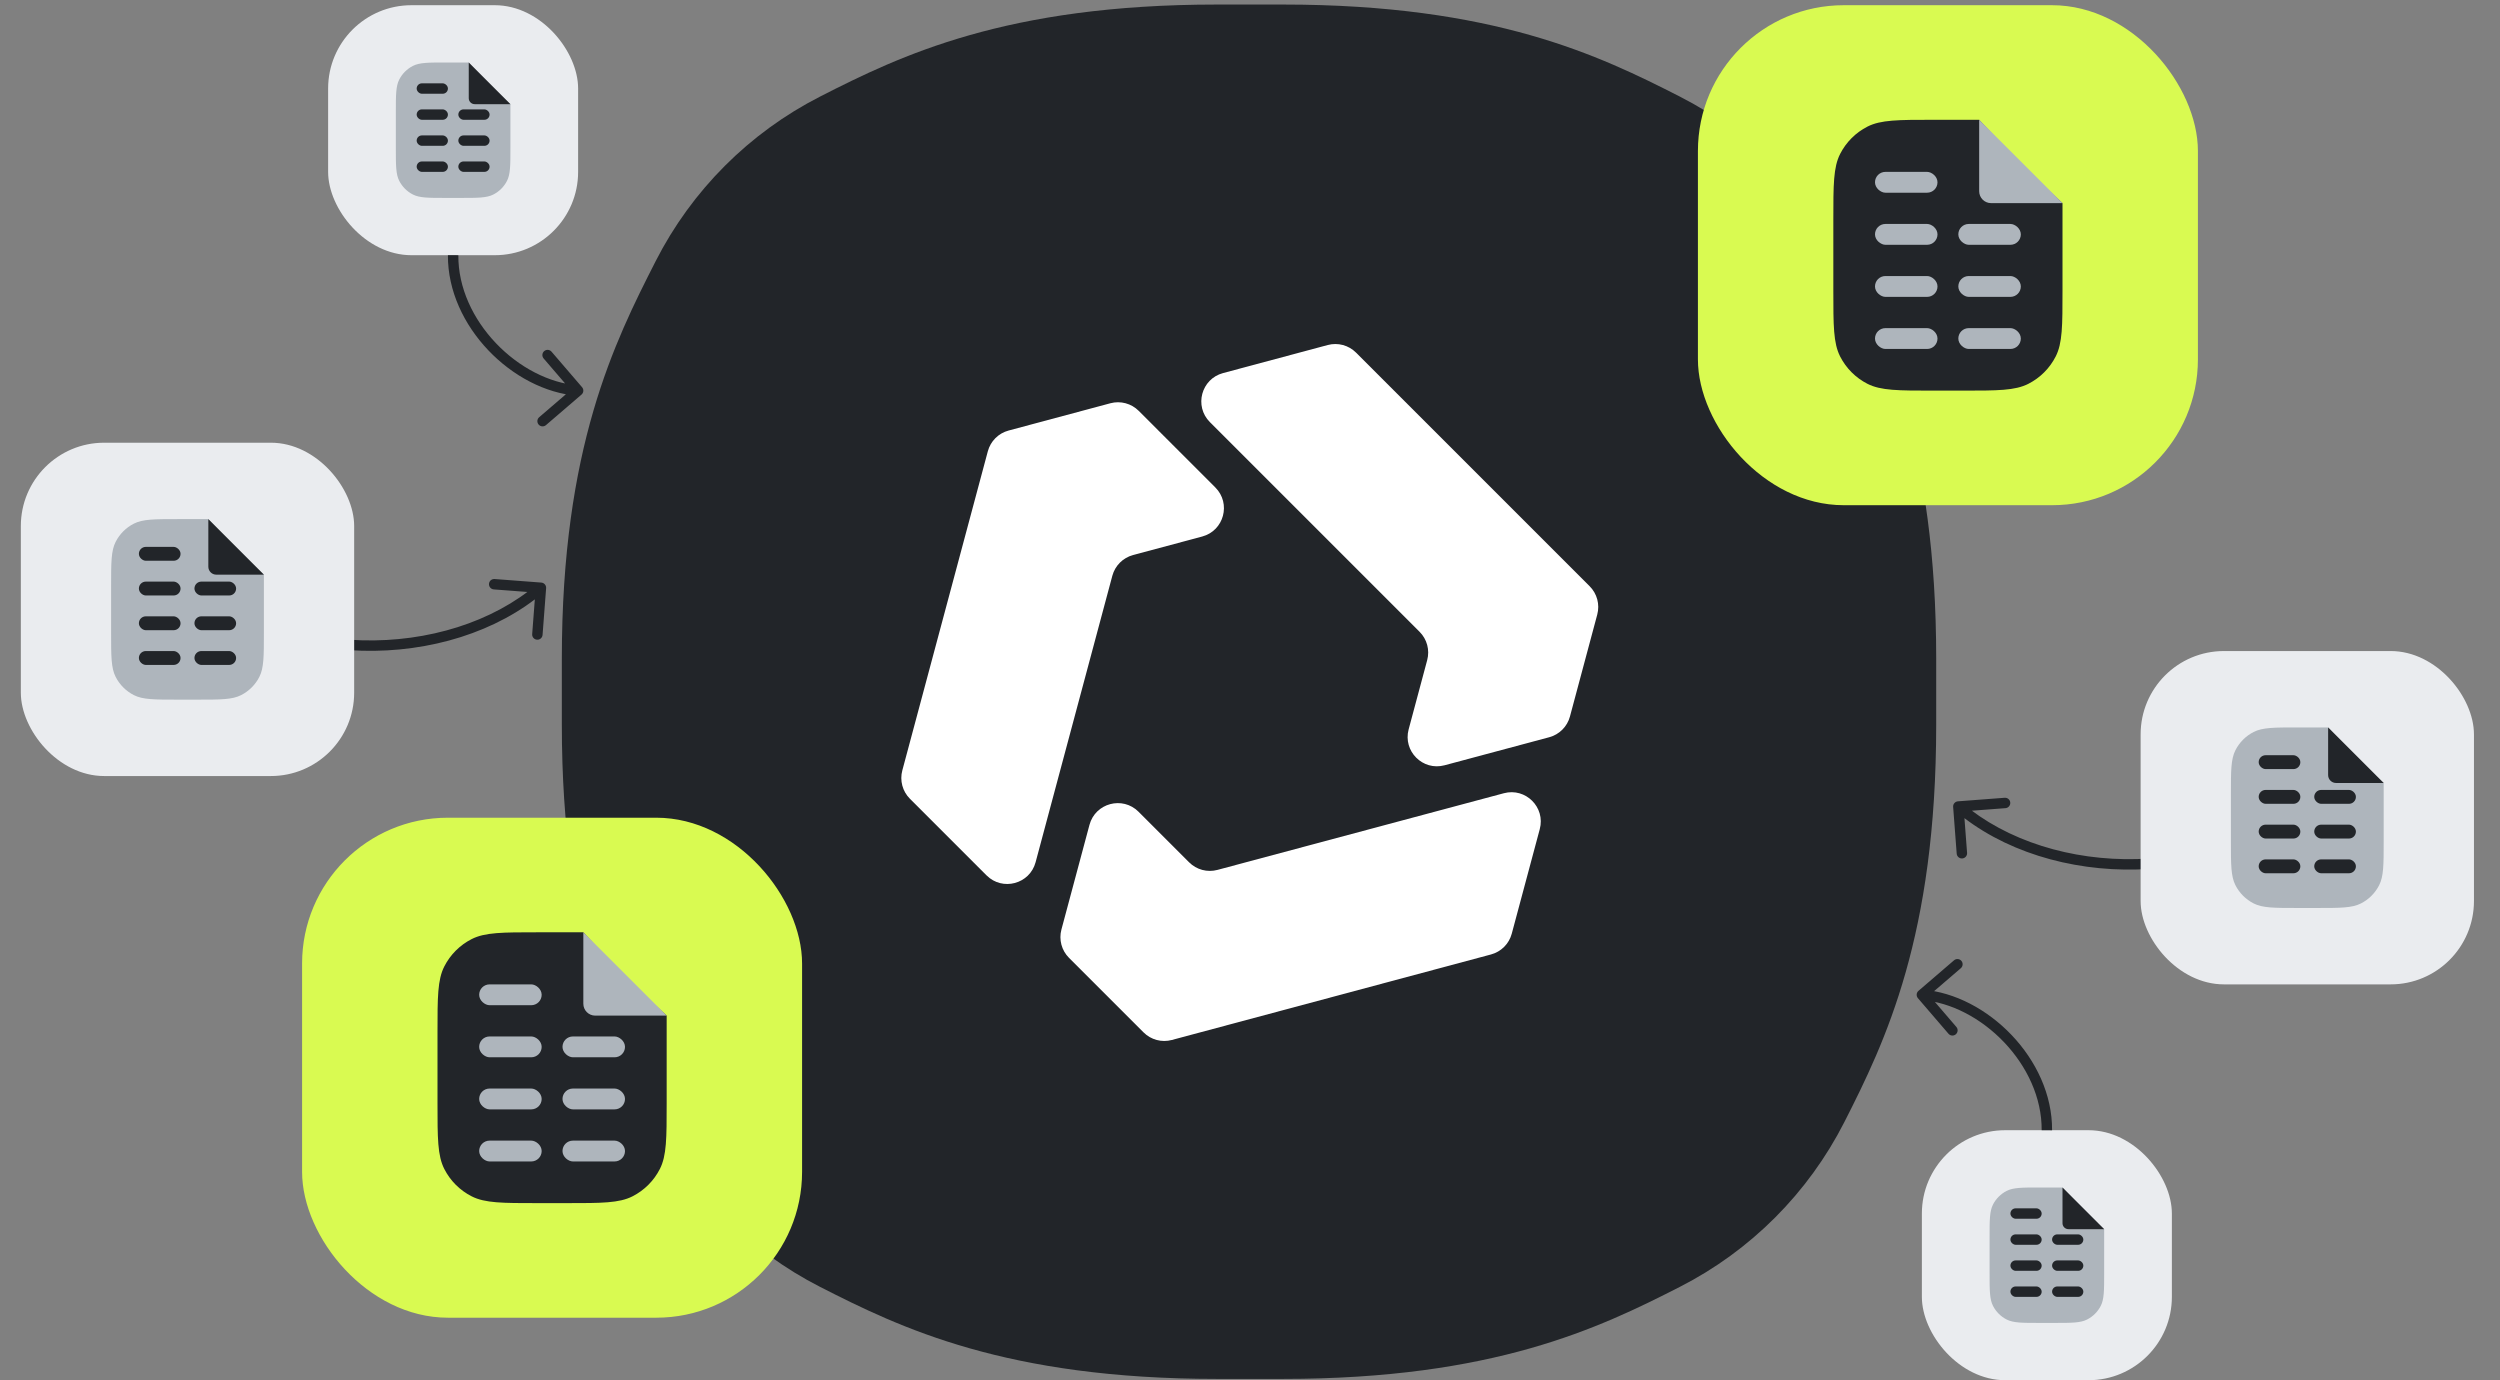
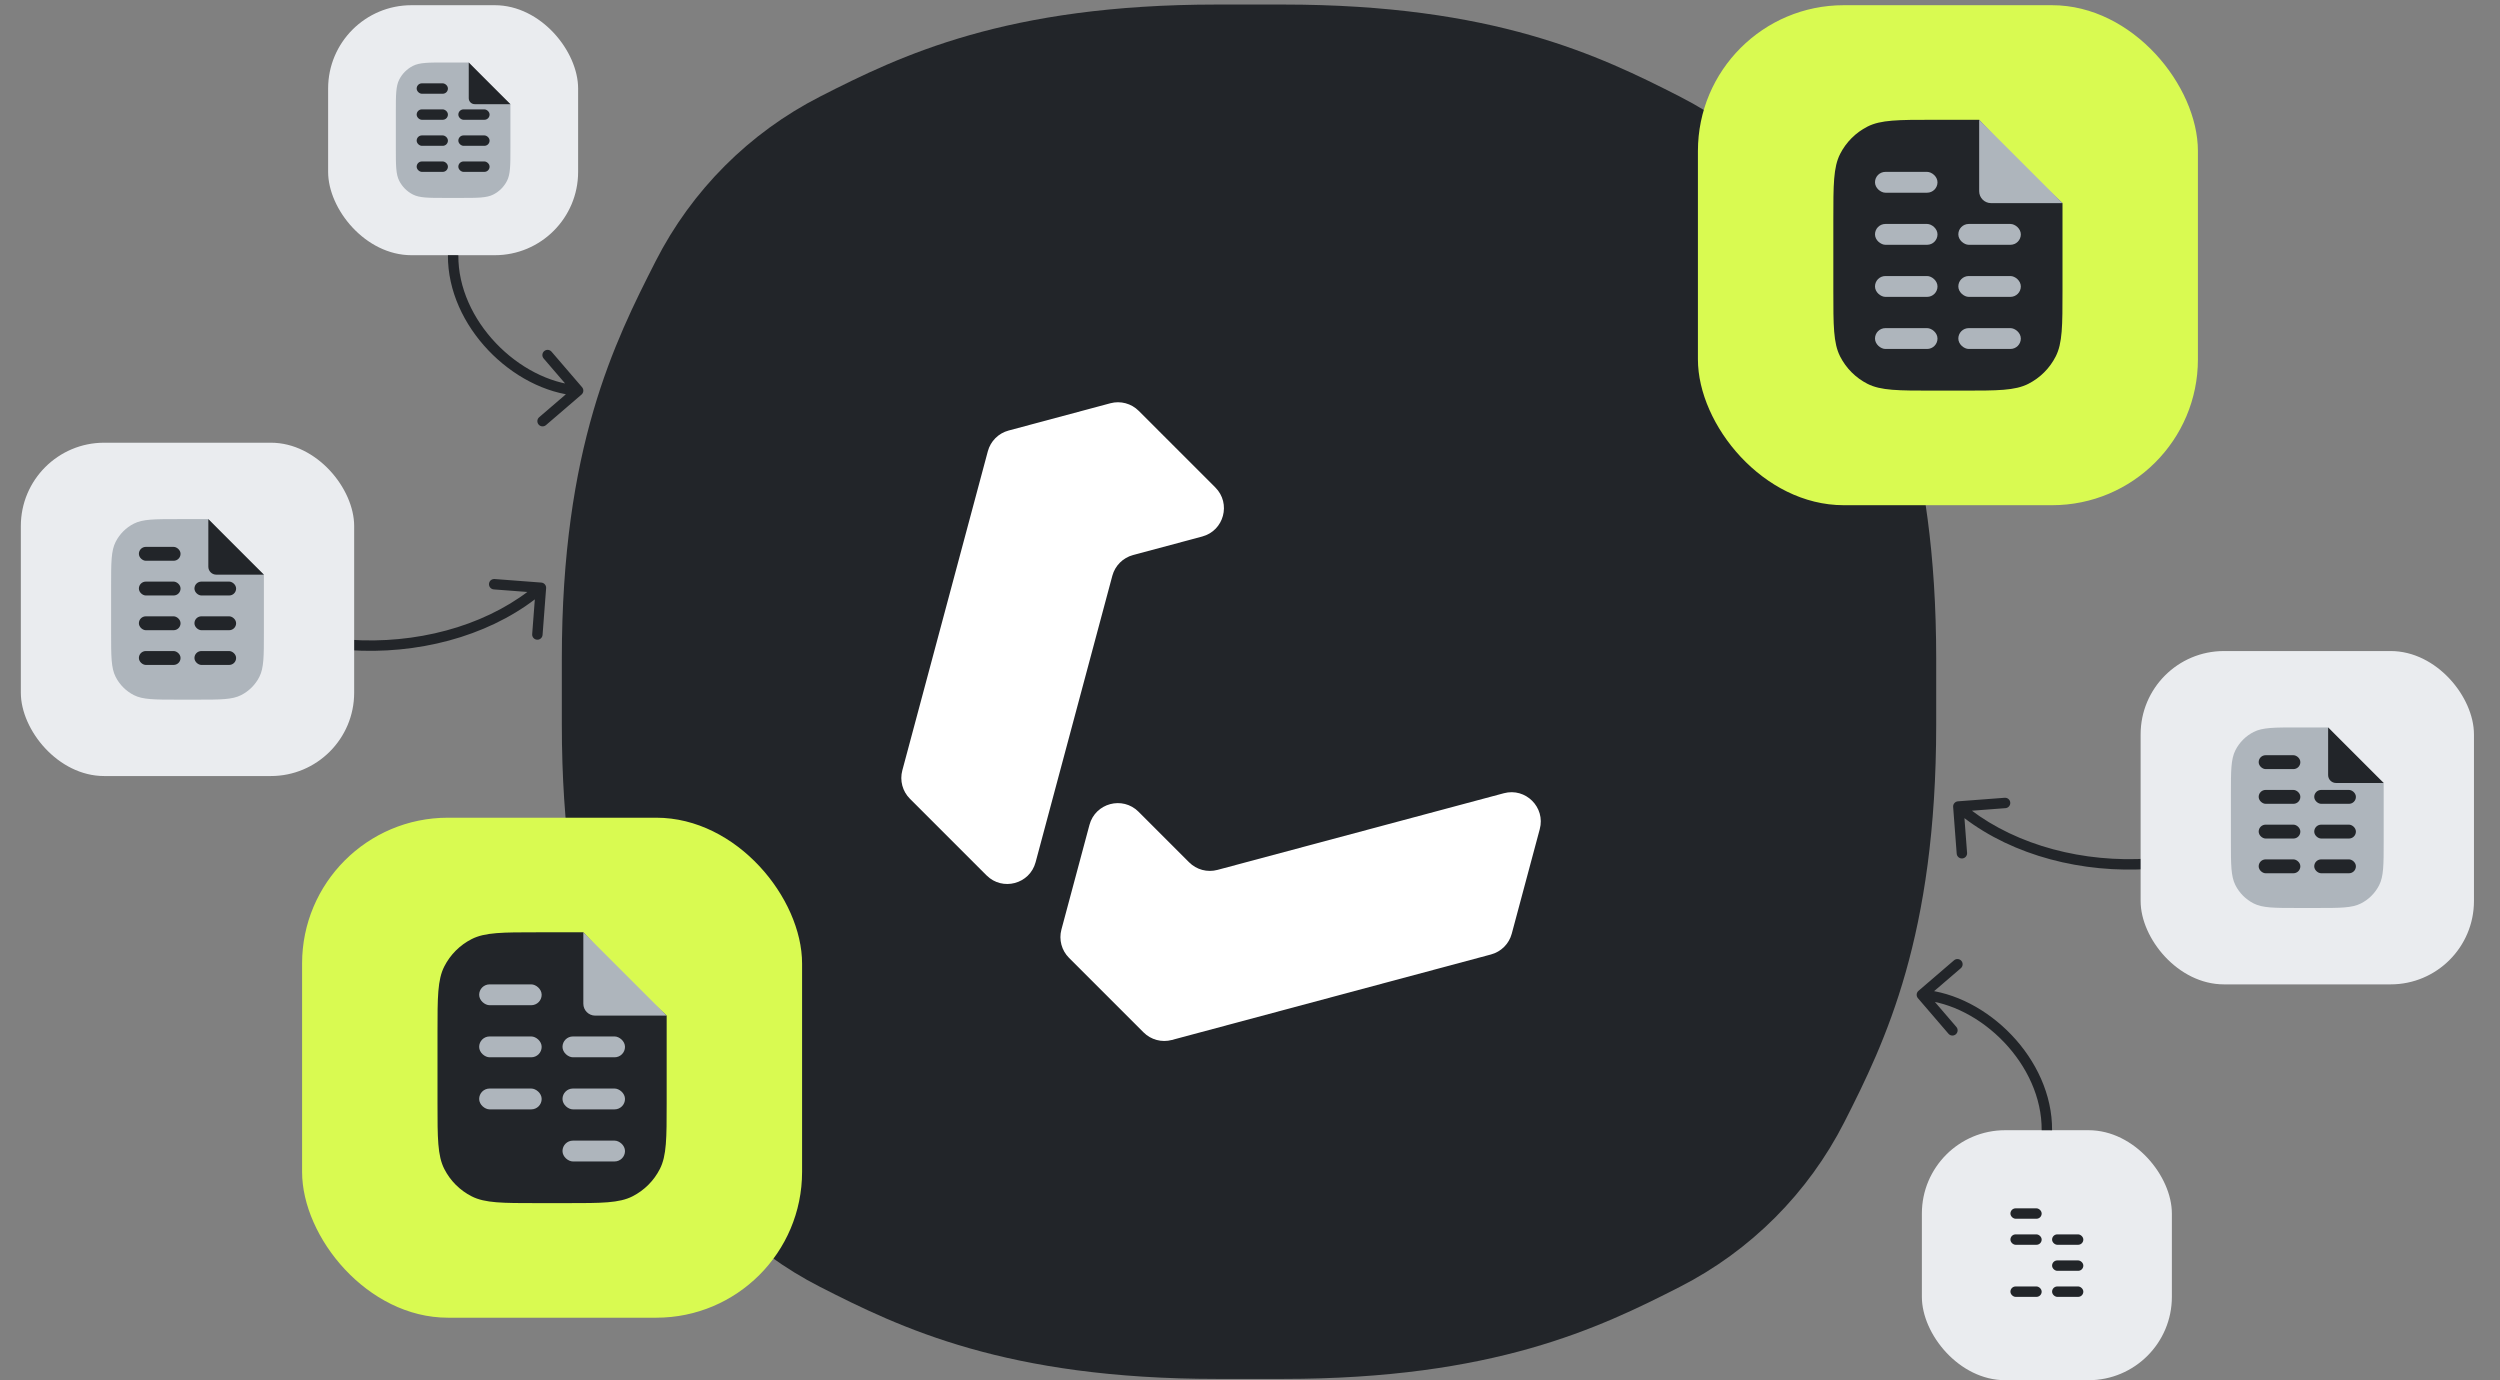
<svg xmlns="http://www.w3.org/2000/svg" width="480" height="265" viewBox="0 0 480 265" fill="none">
  <rect x="0" y="0" width="480" height="265" fill="#808080" stroke="none" />
  <path d="M107.872 126.477C107.872 85.932 117.992 65.66 125.872 50.174C132.803 36.552 143.863 25.477 157.466 18.536C172.931 10.646 193.176 0.872 233.665 0.872H246.317C286.807 0.872 307.051 10.646 322.516 18.536C336.12 25.477 347.18 36.552 354.111 50.174C361.991 65.66 371.751 85.932 371.751 126.477V139.146C371.751 179.691 361.991 199.963 354.111 215.449C347.18 229.071 336.12 240.146 322.516 247.087C307.051 254.978 286.807 264.751 246.317 264.751H233.665C193.176 264.751 172.931 254.978 157.466 247.087C143.863 240.146 132.803 229.071 125.872 215.449C117.992 199.963 107.872 179.691 107.872 139.146V126.477Z" fill="#222529" />
-   <path d="M274.021 126.748C274.541 124.805 273.986 122.732 272.564 121.31L232.301 81.049C229.237 77.984 230.639 72.752 234.825 71.63L254.921 66.245C256.864 65.725 258.937 66.28 260.359 67.702L305.216 112.56C306.638 113.982 307.194 116.055 306.673 117.997L301.43 137.569C300.909 139.512 299.392 141.029 297.449 141.55L277.354 146.934C273.168 148.056 269.338 144.225 270.459 140.039L274.021 126.748Z" fill="white" />
  <path d="M224.998 199.675C223.055 200.196 220.982 199.64 219.56 198.218L205.25 183.908C203.828 182.486 203.272 180.413 203.793 178.47L209.178 158.375C210.3 154.189 215.532 152.787 218.596 155.851L228.31 165.565C229.732 166.987 231.804 167.542 233.746 167.022L288.742 152.3C292.928 151.179 296.757 155.009 295.635 159.195L290.255 179.275C289.734 181.218 288.217 182.736 286.274 183.256L224.998 199.675Z" fill="white" />
  <path d="M218.634 78.882C217.212 77.46 215.139 76.905 213.196 77.425L193.645 82.664C191.702 83.185 190.185 84.702 189.664 86.645L173.245 147.921C172.725 149.864 173.28 151.937 174.702 153.359L189.416 168.074C192.481 171.139 197.714 169.737 198.835 165.55L213.568 110.55C214.089 108.607 215.606 107.089 217.549 106.568L230.822 103.012C235.008 101.89 236.41 96.658 233.345 93.594L218.634 78.882Z" fill="white" />
  <rect x="63" y="1" width="48" height="48" rx="16" fill="#EAECEF" />
  <path d="M76 21.6C76 18.24 76 16.559 76.654 15.276C77.229 14.147 78.147 13.229 79.276 12.654C80.559 12 82.24 12 85.6 12H90L94 16.333L98 20V28.4C98 31.76 98 33.441 97.346 34.724C96.771 35.853 95.853 36.771 94.724 37.346C93.441 38 91.76 38 88.4 38H85.6C82.24 38 80.559 38 79.276 37.346C78.147 36.771 77.229 35.853 76.654 34.724C76 33.441 76 31.76 76 28.4V21.6Z" fill="#AEB5BC" />
  <path d="M90 12V18.857C90 19.488 90.512 20 91.143 20H98" fill="#222529" />
  <rect width="2" height="6" rx="1" transform="matrix(4.37114e-08 -1 -1 -4.37114e-08 86 23)" fill="#222529" />
  <rect width="2" height="6" rx="1" transform="matrix(4.37114e-08 -1 -1 -4.37114e-08 86 18)" fill="#222529" />
  <rect width="2" height="6" rx="1" transform="matrix(4.37114e-08 -1 -1 -4.37114e-08 86 28)" fill="#222529" />
  <rect width="2" height="6" rx="1" transform="matrix(4.37115e-08 -1 -1 -4.37113e-08 86 33)" fill="#222529" />
  <rect width="2" height="6" rx="1" transform="matrix(4.37114e-08 -1 -1 -4.37114e-08 94 23)" fill="#222529" />
  <rect width="2" height="6" rx="1" transform="matrix(4.37114e-08 -1 -1 -4.37114e-08 94 28)" fill="#222529" />
  <rect width="2" height="6" rx="1" transform="matrix(4.37115e-08 -1 -1 -4.37113e-08 94 33)" fill="#222529" />
  <path d="M111.652 75.758C112.071 75.399 112.118 74.767 111.759 74.348L105.894 67.522C105.534 67.103 104.902 67.055 104.484 67.415C104.065 67.775 104.017 68.406 104.377 68.825L109.59 74.893L103.522 80.106C103.103 80.466 103.055 81.098 103.415 81.516C103.775 81.935 104.406 81.983 104.825 81.623L111.652 75.758ZM111.076 74.003C105.399 73.573 99.595 70.492 95.211 65.885C90.831 61.283 87.955 55.248 88.001 49.007L86.001 48.993C85.951 55.856 89.104 62.369 93.762 67.264C98.417 72.155 104.661 75.522 110.924 75.997L111.076 74.003Z" fill="#222529" />
  <path d="M104.855 112.927C104.897 112.377 104.484 111.896 103.933 111.854L94.959 111.172C94.409 111.131 93.928 111.543 93.886 112.094C93.844 112.644 94.257 113.125 94.808 113.167L102.785 113.773L102.179 121.75C102.137 122.301 102.549 122.781 103.1 122.823C103.651 122.865 104.131 122.452 104.173 121.901L104.855 112.927ZM103.206 112.093C94.595 119.488 82.123 123.272 69.556 122.944C56.995 122.616 44.464 118.183 35.713 109.303L34.288 110.707C43.476 120.029 56.539 124.605 69.504 124.943C82.463 125.282 95.45 121.389 104.509 113.61L103.206 112.093Z" fill="#222529" />
  <rect x="4" y="85" width="64" height="64" rx="16" fill="#EAECEF" />
  <path d="M21.333 112.467C21.333 107.986 21.333 105.746 22.205 104.035C22.972 102.529 24.196 101.306 25.701 100.539C27.413 99.667 29.653 99.667 34.133 99.667H40L45.333 105.444L50.667 110.333V121.533C50.667 126.014 50.667 128.254 49.795 129.965C49.028 131.471 47.804 132.694 46.298 133.461C44.587 134.333 42.347 134.333 37.867 134.333H34.133C29.653 134.333 27.413 134.333 25.701 133.461C24.196 132.694 22.972 131.471 22.205 129.965C21.333 128.254 21.333 126.014 21.333 121.533V112.467Z" fill="#AEB5BC" />
  <path d="M40 99.667V108.81C40 109.651 40.682 110.333 41.524 110.333H50.667" fill="#222529" />
  <rect width="2.667" height="8" rx="1.333" transform="matrix(4.37114e-08 -1 -1 -4.37114e-08 34.666 114.333)" fill="#222529" />
  <rect width="2.667" height="8" rx="1.333" transform="matrix(4.37114e-08 -1 -1 -4.37114e-08 34.666 107.667)" fill="#222529" />
  <rect width="2.667" height="8" rx="1.333" transform="matrix(4.37114e-08 -1 -1 -4.37114e-08 34.666 121)" fill="#222529" />
  <rect width="2.667" height="8" rx="1.333" transform="matrix(4.37115e-08 -1 -1 -4.37113e-08 34.666 127.667)" fill="#222529" />
  <rect width="2.667" height="8" rx="1.333" transform="matrix(4.37114e-08 -1 -1 -4.37114e-08 45.333 114.333)" fill="#222529" />
  <rect width="2.667" height="8" rx="1.333" transform="matrix(4.37114e-08 -1 -1 -4.37114e-08 45.333 121)" fill="#222529" />
  <rect width="2.667" height="8" rx="1.333" transform="matrix(4.37115e-08 -1 -1 -4.37113e-08 45.333 127.667)" fill="#222529" />
  <rect x="369" y="217" width="48" height="48" rx="16" fill="#EAECEF" />
-   <path d="M382 237.6C382 234.24 382 232.56 382.654 231.276C383.229 230.147 384.147 229.229 385.276 228.654C386.56 228 388.24 228 391.6 228H396L400 232.333L404 236V244.4C404 247.76 404 249.44 403.346 250.724C402.771 251.853 401.853 252.771 400.724 253.346C399.44 254 397.76 254 394.4 254H391.6C388.24 254 386.56 254 385.276 253.346C384.147 252.771 383.229 251.853 382.654 250.724C382 249.44 382 247.76 382 244.4V237.6Z" fill="#AEB5BC" />
-   <path d="M396 228V234.857C396 235.488 396.512 236 397.143 236H404" fill="#222529" />
  <rect width="2" height="6" rx="1" transform="matrix(4.37114e-08 -1 -1 -4.37114e-08 392 239)" fill="#222529" />
  <rect width="2" height="6" rx="1" transform="matrix(4.37114e-08 -1 -1 -4.37114e-08 392 234)" fill="#222529" />
-   <rect width="2" height="6" rx="1" transform="matrix(4.37114e-08 -1 -1 -4.37114e-08 392 244)" fill="#222529" />
  <rect width="2" height="6" rx="1" transform="matrix(4.37115e-08 -1 -1 -4.37113e-08 392 249)" fill="#222529" />
  <rect width="2" height="6" rx="1" transform="matrix(4.37114e-08 -1 -1 -4.37114e-08 400 239)" fill="#222529" />
  <rect width="2" height="6" rx="1" transform="matrix(4.37114e-08 -1 -1 -4.37114e-08 400 244)" fill="#222529" />
  <rect width="2" height="6" rx="1" transform="matrix(4.37115e-08 -1 -1 -4.37113e-08 400 249)" fill="#222529" />
  <path d="M368.348 190.241C367.929 190.601 367.882 191.233 368.241 191.652L374.106 198.478C374.466 198.897 375.098 198.945 375.516 198.585C375.935 198.225 375.983 197.594 375.623 197.175L370.41 191.107L376.478 185.894C376.897 185.534 376.945 184.902 376.585 184.484C376.225 184.065 375.594 184.017 375.175 184.377L368.348 190.241ZM368.924 191.997C374.601 192.427 380.405 195.508 384.789 200.115C389.169 204.717 392.045 210.752 391.999 216.993L393.999 217.007C394.049 210.144 390.896 203.631 386.238 198.736C381.583 193.845 375.339 190.478 369.076 190.003L368.924 191.997Z" fill="#222529" />
  <path d="M375.003 154.927C374.961 154.377 375.373 153.896 375.924 153.854L384.898 153.172C385.449 153.131 385.929 153.543 385.971 154.094C386.013 154.644 385.6 155.125 385.05 155.167L377.073 155.773L377.679 163.75C377.721 164.301 377.308 164.781 376.758 164.823C376.207 164.865 375.727 164.452 375.685 163.901L375.003 154.927ZM376.651 154.093C385.262 161.488 397.735 165.272 410.301 164.944C422.863 164.616 435.393 160.183 444.144 151.303L445.569 152.707C436.382 162.029 423.319 166.605 410.354 166.943C397.394 167.282 384.407 163.389 375.348 155.61L376.651 154.093Z" fill="#222529" />
  <rect x="411" y="125" width="64" height="64" rx="16" fill="#EAECEF" />
  <path d="M428.333 152.467C428.333 147.986 428.333 145.746 429.205 144.035C429.972 142.529 431.196 141.306 432.701 140.539C434.413 139.667 436.653 139.667 441.133 139.667H447L452.333 145.444L457.667 150.333V161.533C457.667 166.014 457.667 168.254 456.795 169.965C456.028 171.471 454.804 172.694 453.299 173.461C451.587 174.333 449.347 174.333 444.867 174.333H441.133C436.653 174.333 434.413 174.333 432.701 173.461C431.196 172.694 429.972 171.471 429.205 169.965C428.333 168.254 428.333 166.014 428.333 161.533V152.467Z" fill="#AEB5BC" />
  <path d="M447 139.667V148.81C447 149.651 447.682 150.333 448.524 150.333H457.667" fill="#222529" />
  <rect width="2.667" height="8" rx="1.333" transform="matrix(4.37114e-08 -1 -1 -4.37114e-08 441.667 154.333)" fill="#222529" />
  <rect width="2.667" height="8" rx="1.333" transform="matrix(4.37114e-08 -1 -1 -4.37114e-08 441.667 147.667)" fill="#222529" />
  <rect width="2.667" height="8" rx="1.333" transform="matrix(4.37114e-08 -1 -1 -4.37114e-08 441.667 161)" fill="#222529" />
  <rect width="2.667" height="8" rx="1.333" transform="matrix(4.37115e-08 -1 -1 -4.37113e-08 441.667 167.667)" fill="#222529" />
  <rect width="2.667" height="8" rx="1.333" transform="matrix(4.37114e-08 -1 -1 -4.37114e-08 452.333 154.333)" fill="#222529" />
  <rect width="2.667" height="8" rx="1.333" transform="matrix(4.37114e-08 -1 -1 -4.37114e-08 452.333 161)" fill="#222529" />
  <rect width="2.667" height="8" rx="1.333" transform="matrix(4.37115e-08 -1 -1 -4.37113e-08 452.333 167.667)" fill="#222529" />
  <rect x="326" y="1" width="96" height="96" rx="28" fill="#D9FA51" />
  <path d="M352 42.2C352 35.479 352 32.119 353.308 29.552C354.458 27.294 356.294 25.458 358.552 24.308C361.119 23 364.479 23 371.2 23H380L388 31.667L396 39V55.8C396 62.521 396 65.881 394.692 68.448C393.542 70.706 391.706 72.542 389.448 73.692C386.881 75 383.521 75 376.8 75H371.2C364.479 75 361.119 75 358.552 73.692C356.294 72.542 354.458 70.706 353.308 68.448C352 65.881 352 62.521 352 55.8V42.2Z" fill="#222529" />
  <path d="M380 23V36.714C380 37.977 381.023 39 382.286 39H396" fill="#AEB5BC" />
  <rect width="4" height="12" rx="2" transform="matrix(4.37114e-08 -1 -1 -4.37114e-08 372 47)" fill="#AEB5BC" />
  <rect width="4" height="12" rx="2" transform="matrix(4.37114e-08 -1 -1 -4.37114e-08 372 37)" fill="#AEB5BC" />
  <rect width="4" height="12" rx="2" transform="matrix(4.37114e-08 -1 -1 -4.37114e-08 372 57)" fill="#AEB5BC" />
  <rect width="4" height="12" rx="2" transform="matrix(4.37114e-08 -1 -1 -4.37114e-08 372 67)" fill="#AEB5BC" />
  <rect width="4" height="12" rx="2" transform="matrix(4.37114e-08 -1 -1 -4.37114e-08 388 47)" fill="#AEB5BC" />
  <rect width="4" height="12" rx="2" transform="matrix(4.37114e-08 -1 -1 -4.37114e-08 388 57)" fill="#AEB5BC" />
  <rect width="4" height="12" rx="2" transform="matrix(4.37114e-08 -1 -1 -4.37114e-08 388 67)" fill="#AEB5BC" />
  <rect x="58" y="157" width="96" height="96" rx="28" fill="#D9FA51" />
  <path d="M84 198.2C84 191.479 84 188.119 85.308 185.552C86.458 183.294 88.294 181.458 90.552 180.308C93.119 179 96.479 179 103.2 179H112L120 187.667L128 195V211.8C128 218.521 128 221.881 126.692 224.448C125.542 226.706 123.706 228.542 121.448 229.692C118.881 231 115.521 231 108.8 231H103.2C96.479 231 93.119 231 90.552 229.692C88.294 228.542 86.458 226.706 85.308 224.448C84 221.881 84 218.521 84 211.8V198.2Z" fill="#222529" />
  <path d="M112 179V192.714C112 193.977 113.023 195 114.286 195H128" fill="#AEB5BC" />
  <rect width="4" height="12" rx="2" transform="matrix(4.37114e-08 -1 -1 -4.37114e-08 104 203)" fill="#AEB5BC" />
  <rect width="4" height="12" rx="2" transform="matrix(4.37114e-08 -1 -1 -4.37114e-08 104 193)" fill="#AEB5BC" />
  <rect width="4" height="12" rx="2" transform="matrix(4.37114e-08 -1 -1 -4.37114e-08 104 213)" fill="#AEB5BC" />
-   <rect width="4" height="12" rx="2" transform="matrix(4.37114e-08 -1 -1 -4.37114e-08 104 223)" fill="#AEB5BC" />
  <rect width="4" height="12" rx="2" transform="matrix(4.37114e-08 -1 -1 -4.37114e-08 120 203)" fill="#AEB5BC" />
  <rect width="4" height="12" rx="2" transform="matrix(4.37114e-08 -1 -1 -4.37114e-08 120 213)" fill="#AEB5BC" />
  <rect width="4" height="12" rx="2" transform="matrix(4.37114e-08 -1 -1 -4.37114e-08 120 223)" fill="#AEB5BC" />
</svg>